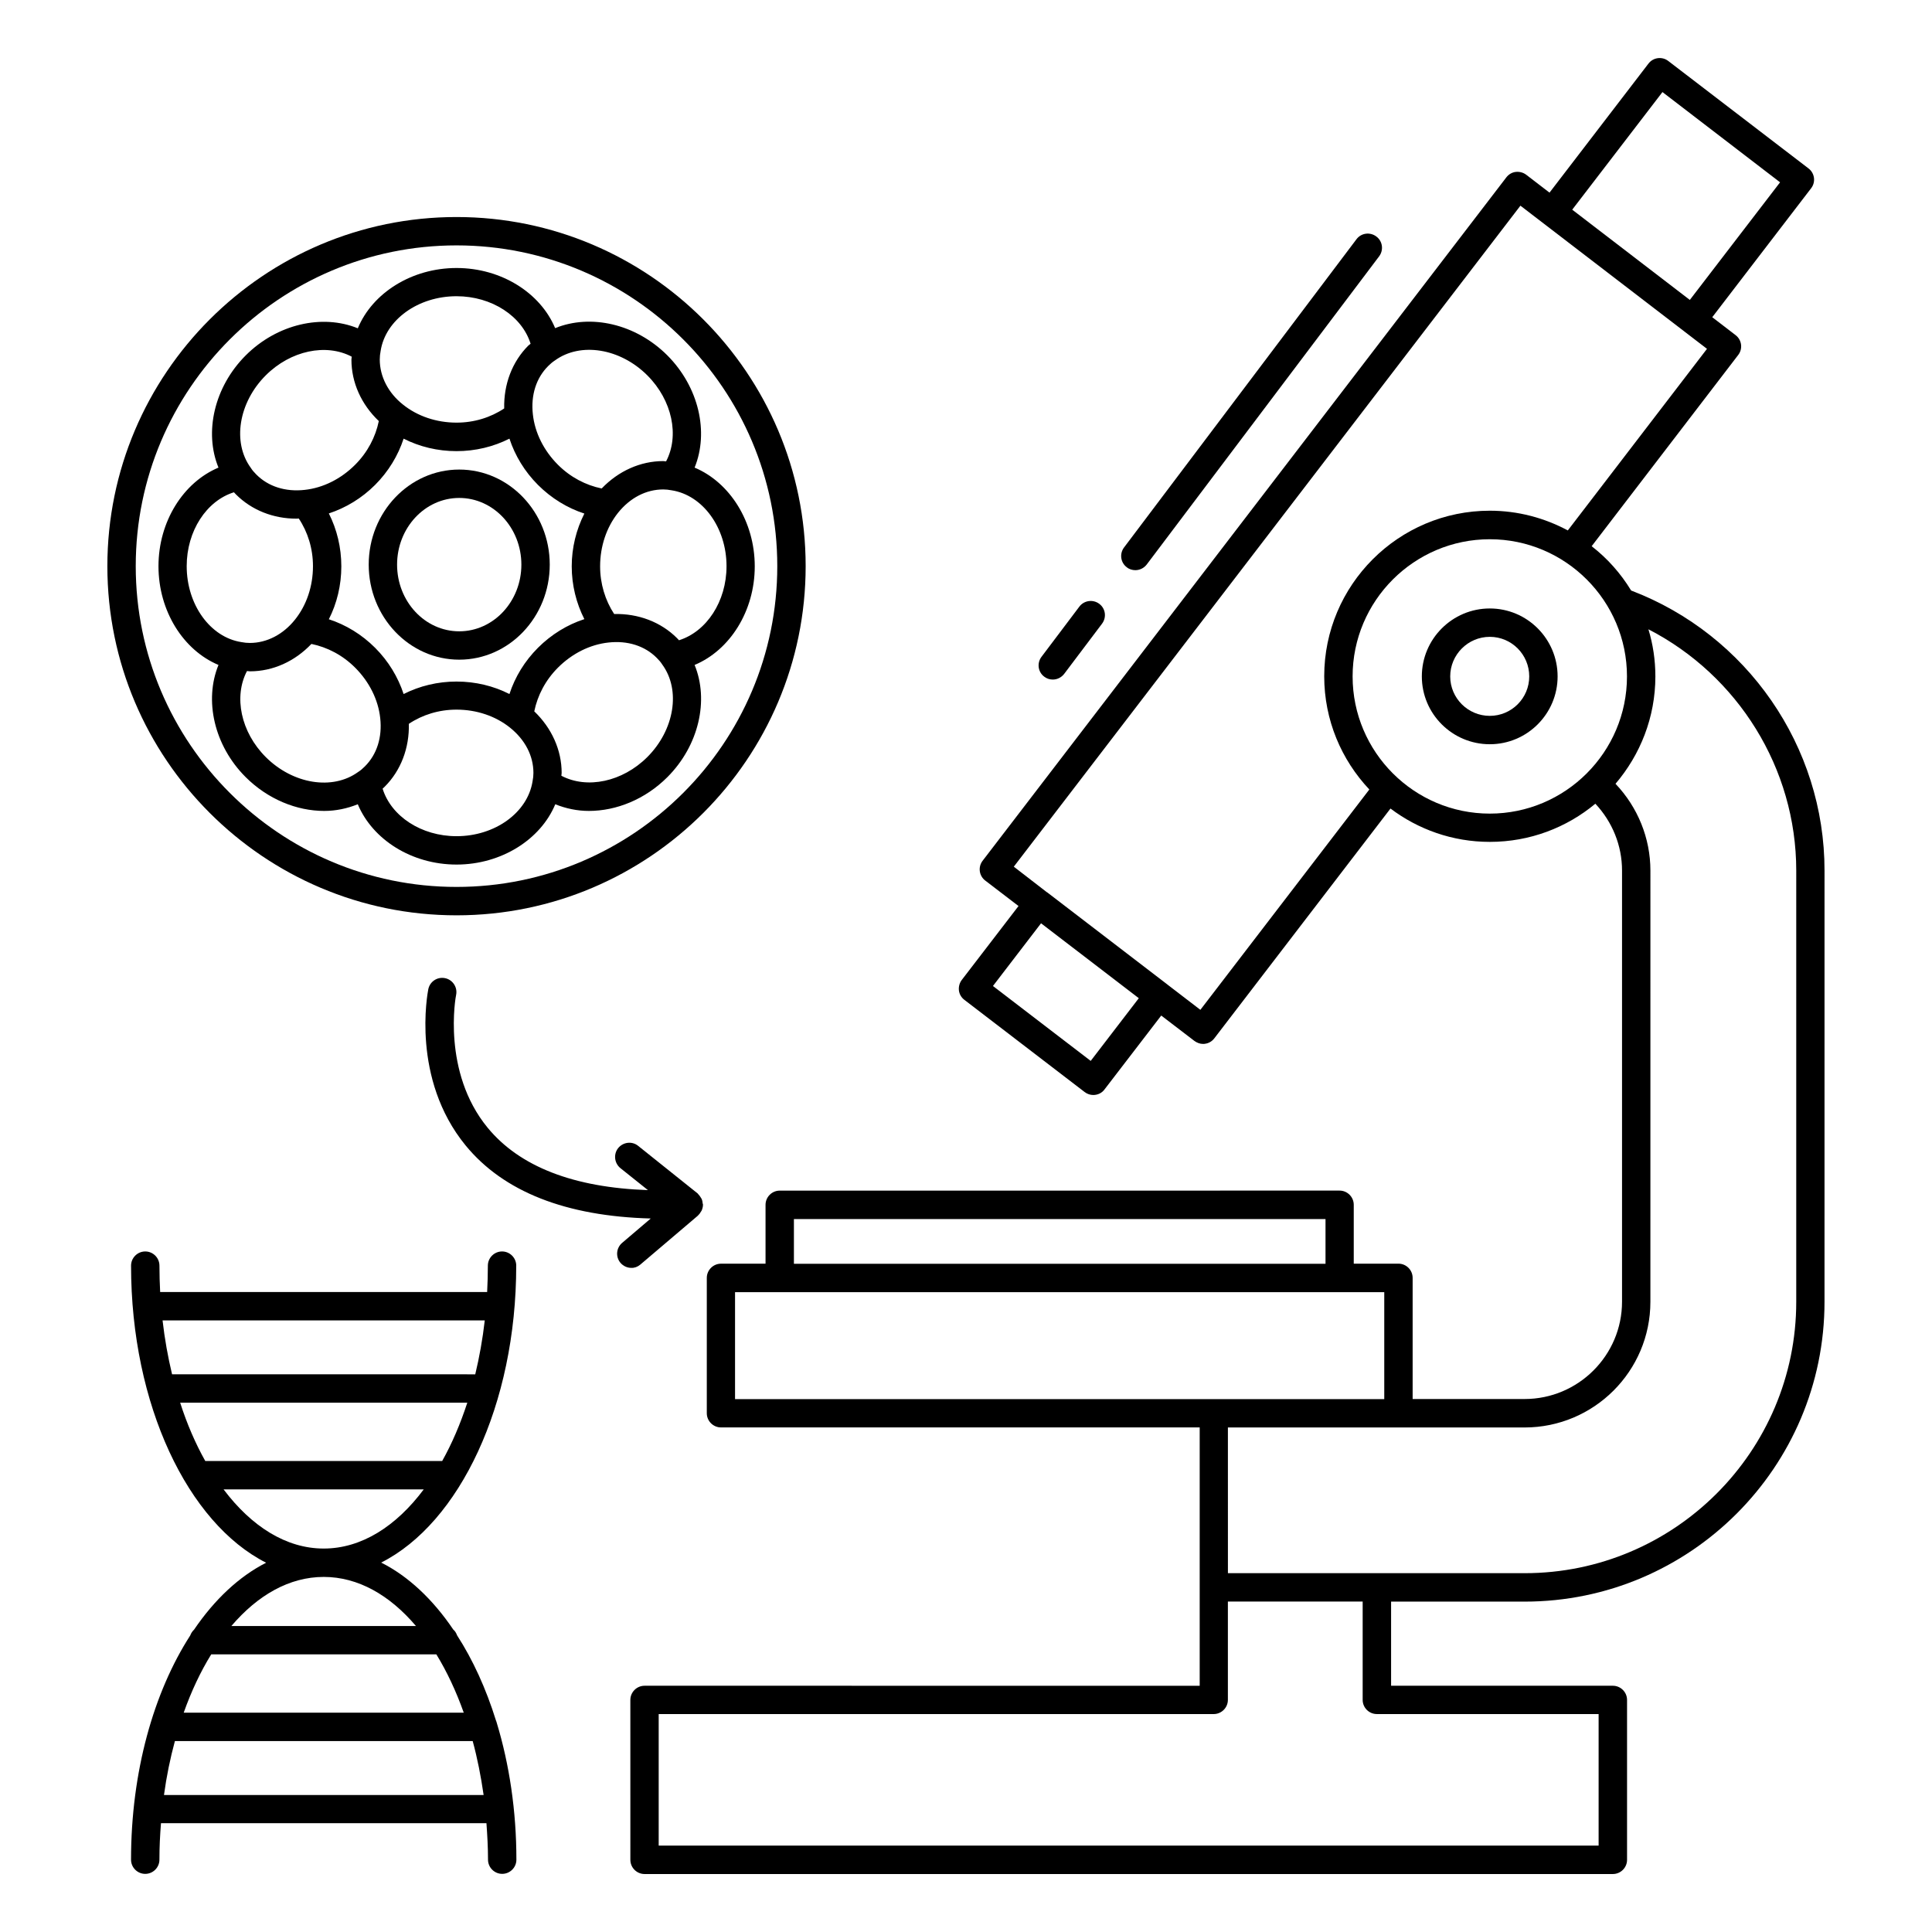
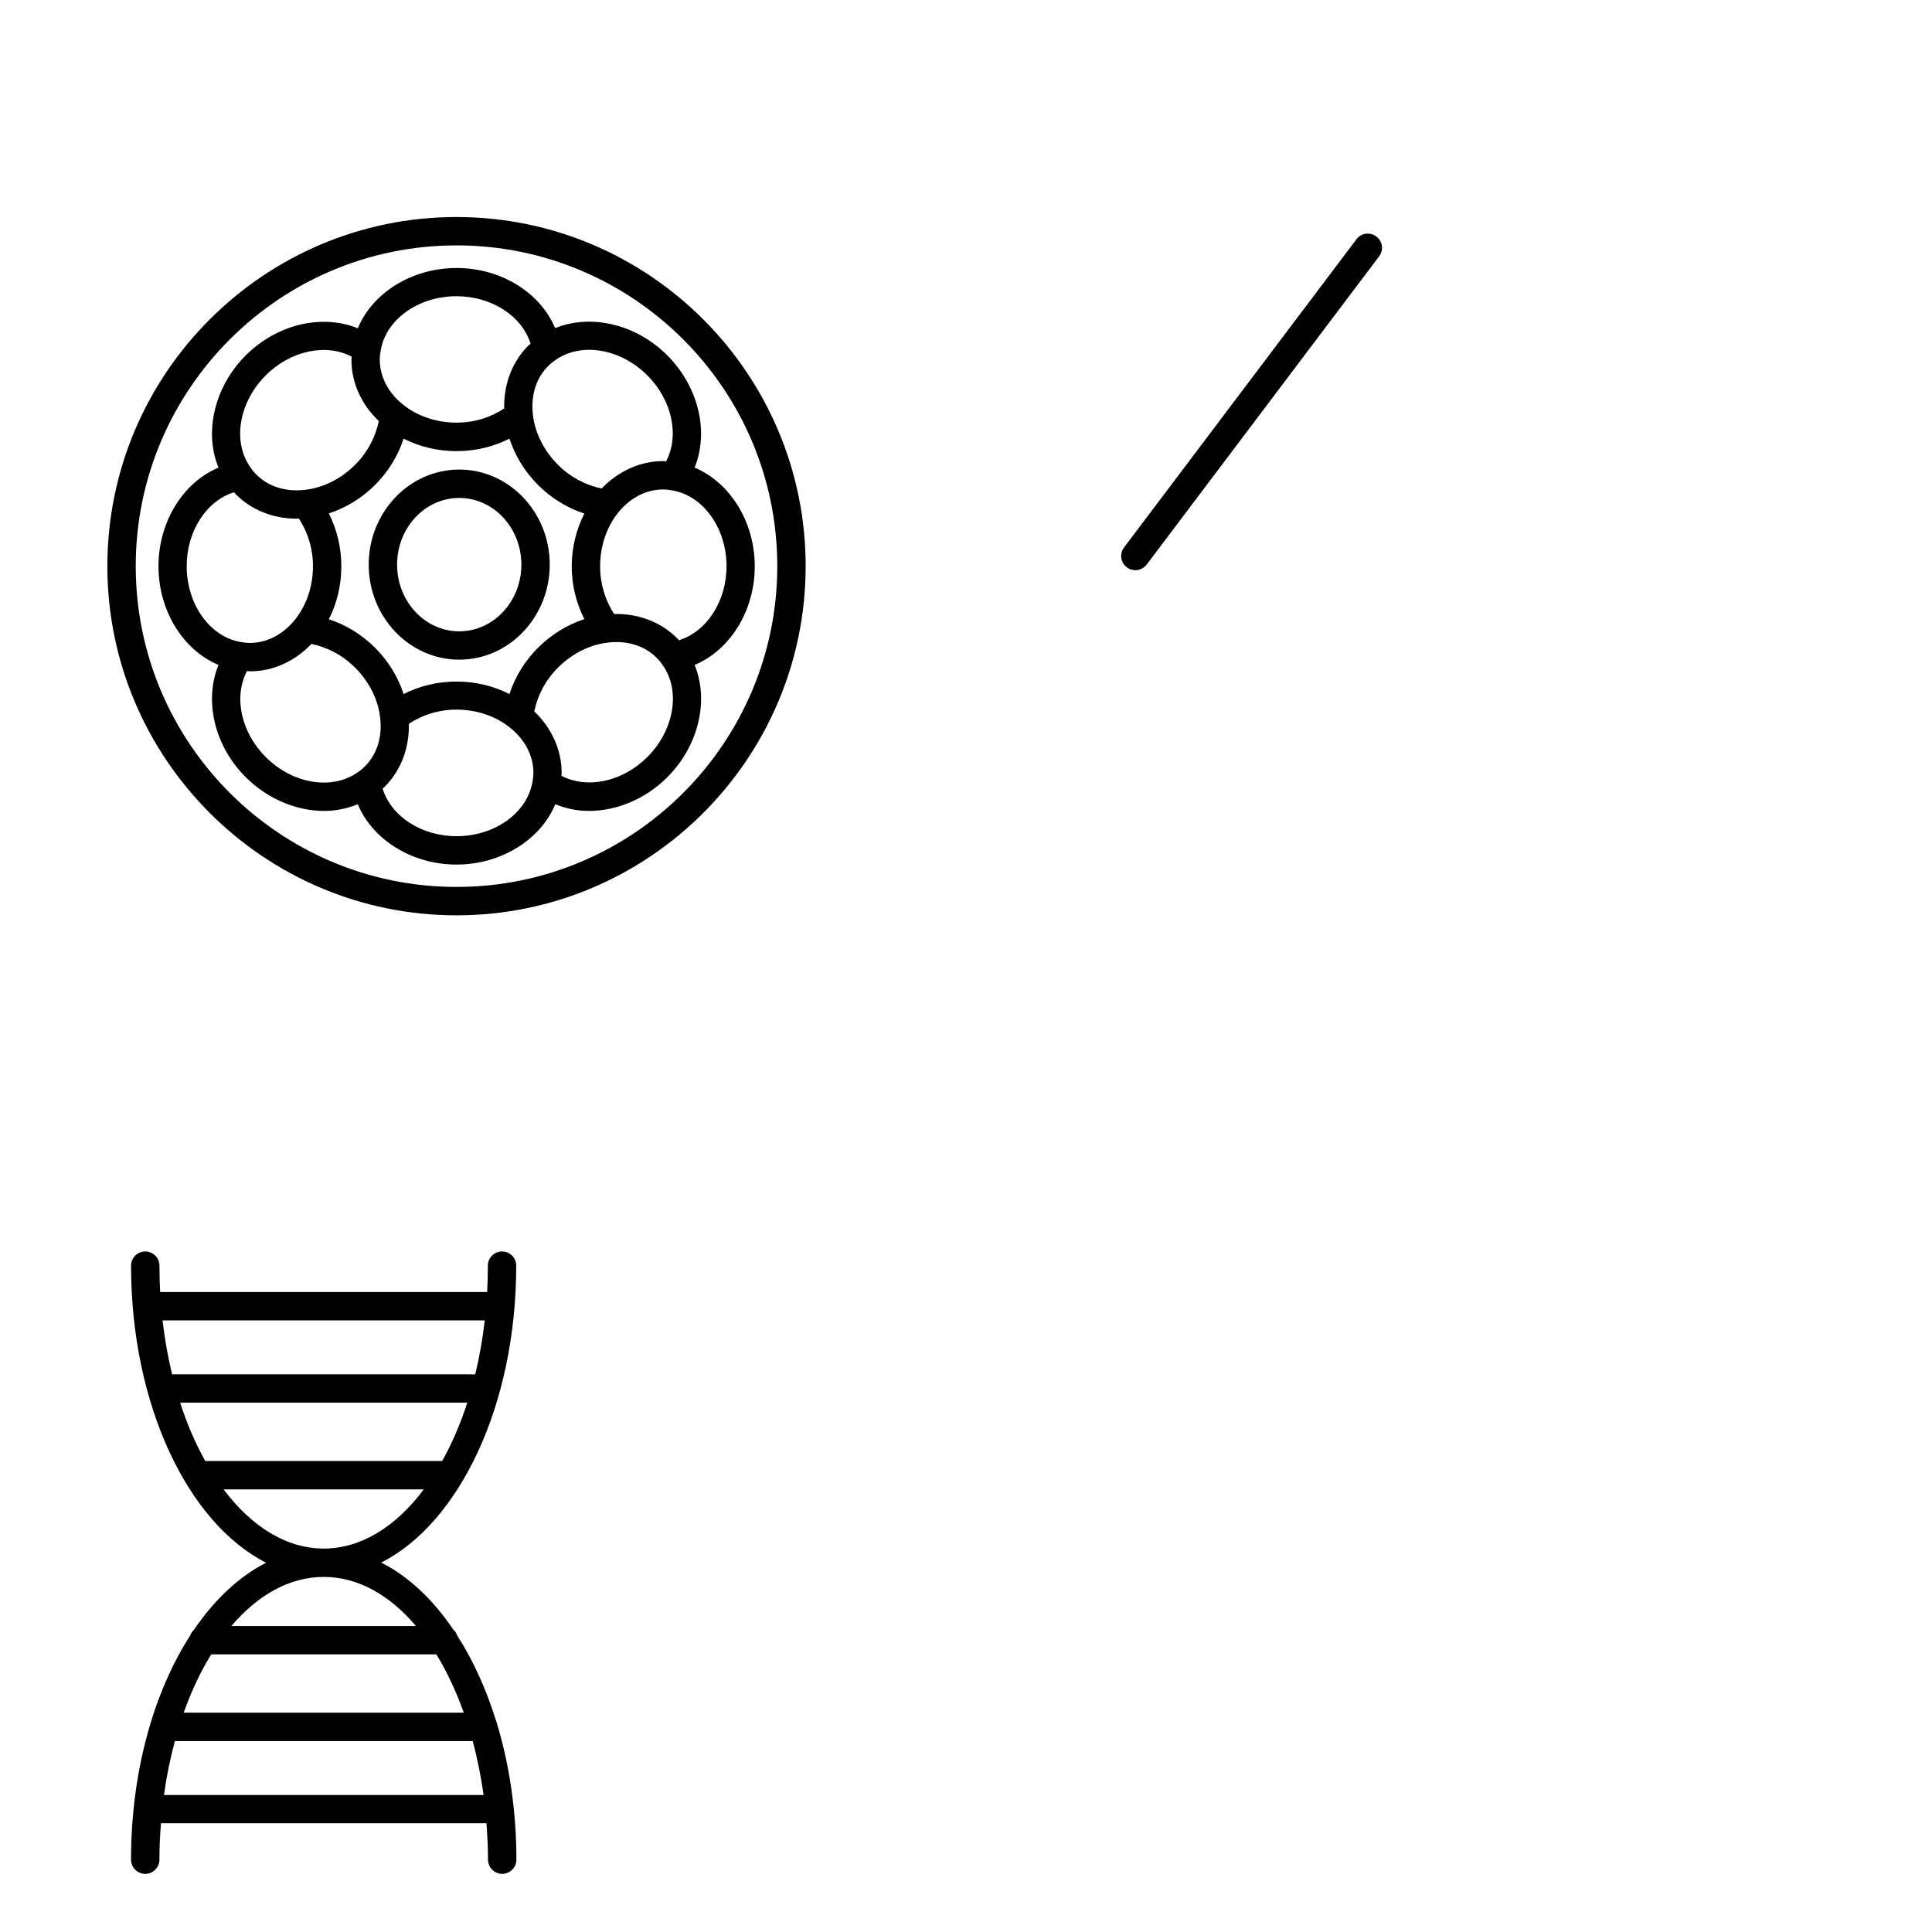
<svg xmlns="http://www.w3.org/2000/svg" fill="#000000" width="800px" height="800px" version="1.1" viewBox="144 144 512 512">
  <g>
-     <path d="m576.26 300.48c-2.746-4.512-6.277-8.496-10.453-11.73l38.84-50.684c1.277-1.656 0.941-4.023-0.715-5.266l-6.168-4.738 26.207-34.176c1.277-1.656 0.941-4.023-0.715-5.266l-37.148-28.461c-1.656-1.277-4.023-0.941-5.266 0.715l-26.207 34.176-6.168-4.738c-0.789-0.602-1.805-0.863-2.781-0.754-0.977 0.113-1.879 0.641-2.481 1.43l-138.8 181.12c-1.277 1.656-0.941 4.023 0.715 5.266l8.797 6.731-15.039 19.59c-0.602 0.789-0.863 1.805-0.754 2.781 0.113 0.977 0.641 1.879 1.43 2.481l31.883 24.438c0.676 0.527 1.504 0.789 2.293 0.789 1.129 0 2.258-0.488 2.969-1.465l15.039-19.59 8.797 6.731c0.676 0.488 1.465 0.789 2.293 0.789 0.152 0 0.34 0 0.488-0.039 0.977-0.113 1.879-0.641 2.481-1.43l46.695-60.91c7.332 5.527 16.43 8.836 26.32 8.836 10.641 0 20.379-3.797 27.973-10.113 4.512 4.812 7.07 11.09 7.07 17.707v114.26c0 14.211-11.582 25.793-25.828 25.793h-29.664v-32.109c0-2.066-1.691-3.762-3.762-3.762h-11.844v-15.602c0-2.066-1.691-3.762-3.762-3.762l-148.36 0.008c-2.066 0-3.762 1.691-3.762 3.762v15.602h-11.805c-2.066 0-3.762 1.691-3.762 3.762v35.867c0 2.066 1.691 3.762 3.762 3.762h126.86v68.465l-147.12-0.004c-2.066 0-3.762 1.691-3.762 3.762l0.004 42.371c0 2.066 1.691 3.762 3.762 3.762h256.61c2.066 0 3.762-1.691 3.762-3.762v-42.371c0-2.066-1.691-3.762-3.762-3.762h-58.77v-22.297h35.379c43.84 0 79.48-35.645 79.48-79.445l0.004-114.25c0.035-32.938-20.531-62.562-51.246-74.258zm8.309-132.08 31.168 23.914-23.914 31.168-31.168-23.914zm-151.52 256.75-25.906-19.852 12.746-16.617 25.906 19.852zm29.062-13.535-8.723-6.691-0.039-0.039-31.883-24.438h-0.039l-8.758-6.769 134.26-175.17 49.441 37.938-36.883 48.125c-6.168-3.309-13.195-5.227-20.68-5.227-24.176 0-43.875 19.664-43.875 43.875 0 11.617 4.551 22.145 11.957 30.004zm40.344-88.355c0-20.039 16.316-36.355 36.355-36.355 20.039 0 36.355 16.316 36.355 36.355 0 20.039-16.316 36.355-36.355 36.355-20.039 0-36.355-16.316-36.355-36.355zm-148.06 143.81h140.88v11.844h-140.88zm-15.602 19.363h172.05v28.348h-172.05zm170.09 111.81h58.766v34.855h-249.09v-34.852h147.08c2.066 0 3.762-1.691 3.762-3.762v-26.055h35.719v26.055c-0.004 2.066 1.688 3.758 3.758 3.758zm111.14-109.26c0 39.664-32.297 71.926-71.961 71.926h-78.652l-0.004-38.613h78.617c18.387 0 33.348-14.926 33.348-33.312l0.004-114.26c0-8.609-3.348-16.805-9.25-23.012 6.543-7.672 10.566-17.598 10.566-28.461 0-4.324-0.641-8.535-1.844-12.484 23.723 12.219 39.176 36.848 39.176 63.953z" />
-     <path d="m538.81 305.25c-9.926 0-18.008 8.082-18.008 18.008s8.082 17.973 18.008 17.973c9.926 0 17.973-8.082 17.973-17.973 0-9.926-8.047-18.008-17.973-18.008zm0 28.461c-5.789 0-10.488-4.699-10.488-10.453 0-5.754 4.699-10.488 10.488-10.488 5.789 0 10.453 4.699 10.453 10.488 0 5.789-4.699 10.453-10.453 10.453z" />
    <path d="m264.98 386.57c51.02 0 92.527-41.508 92.527-92.527s-41.508-92.527-92.527-92.527-92.527 41.508-92.527 92.527 41.508 92.527 92.527 92.527zm0-177.54c46.883 0 85.008 38.125 85.008 85.008s-38.125 85.008-85.008 85.008-85.008-38.121-85.008-85.008c0-46.883 38.125-85.008 85.008-85.008z" />
    <path d="m209.08 349.92c5.902 5.902 13.574 8.984 20.828 8.984 3.121 0 6.09-0.641 8.91-1.766 3.91 9.363 14.289 15.98 26.168 15.98 11.883 0 22.297-6.656 26.168-15.98 2.82 1.129 5.789 1.766 8.91 1.766 7.293 0 14.926-3.082 20.793-8.949 8.383-8.383 11.055-20.414 7.219-29.738 9.363-3.91 15.941-14.289 15.941-26.129 0-11.883-6.617-22.258-15.941-26.168 3.836-9.398 1.129-21.355-7.219-29.738-8.383-8.383-20.34-11.055-29.738-7.219-3.91-9.363-14.289-15.941-26.129-15.941-11.883 0-22.297 6.617-26.168 15.98-9.398-3.836-21.355-1.164-29.703 7.18-8.383 8.383-11.055 20.414-7.219 29.738-9.324 3.91-15.902 14.289-15.902 26.129 0 11.883 6.578 22.258 15.902 26.168-3.836 9.363-1.168 21.355 7.18 29.703zm5.34-5.301c-6.617-6.617-8.535-16.016-4.965-22.785 0.262 0 0.527 0.074 0.789 0.074 6.09 0 11.883-2.633 16.281-7.258 4.211 0.863 8.273 2.969 11.582 6.277 3.762 3.762 6.129 8.496 6.656 13.387 0.562 5.039-0.863 9.625-4.098 12.82-0.602 0.602-1.129 1.055-1.73 1.43-6.809 4.965-17.336 3.234-24.516-3.945zm36.543-84.371c4.211 2.144 9.023 3.309 14.023 3.309s9.777-1.164 14.023-3.309c1.465 4.473 4.023 8.723 7.559 12.258s7.781 6.129 12.293 7.594c-2.144 4.25-3.348 9.023-3.348 13.988 0 4.965 1.203 9.777 3.348 13.988-4.512 1.465-8.762 4.062-12.293 7.594-3.535 3.535-6.09 7.746-7.559 12.258-4.211-2.144-9.023-3.309-14.023-3.309s-9.777 1.164-14.023 3.309c-1.465-4.473-4.023-8.723-7.559-12.258-3.535-3.535-7.746-6.09-12.258-7.559 2.144-4.211 3.309-9.023 3.309-14.023s-1.164-9.777-3.309-14.023c4.473-1.465 8.723-4.023 12.258-7.559s6.094-7.781 7.559-12.258zm14.023 105.35c-9.363 0-17.332-5.301-19.59-12.594 0.188-0.188 0.375-0.34 0.562-0.527 4.285-4.285 6.543-10.266 6.391-16.656 3.609-2.406 7.973-3.762 12.633-3.762 5.301 0 10.34 1.691 14.176 4.773 3.984 3.195 6.203 7.445 6.203 11.992 0 0.754-0.074 1.43-0.227 2.219-1.312 8.312-9.957 14.555-20.148 14.555zm50.57-20.98c-6.617 6.617-16.016 8.535-22.785 4.965 0-0.262 0.074-0.488 0.074-0.754 0-6.055-2.633-11.883-7.258-16.316 0.863-4.211 2.969-8.273 6.277-11.582 3.762-3.762 8.496-6.129 13.387-6.656 5.039-0.562 9.625 0.863 12.82 4.098 0.602 0.602 1.055 1.129 1.43 1.73 4.965 6.769 3.234 17.336-3.945 24.516zm20.98-50.57c0 9.363-5.301 17.332-12.594 19.625-0.188-0.188-0.34-0.375-0.527-0.562-4.285-4.285-10.266-6.543-16.656-6.391-2.367-3.609-3.723-8.008-3.723-12.633 0-5.301 1.691-10.34 4.738-14.176 3.195-3.984 7.445-6.203 11.992-6.203 0.715 0 1.43 0.074 2.219 0.227 8.27 1.277 14.551 9.926 14.551 20.113zm-20.98-50.566c6.617 6.617 8.535 16.016 4.965 22.785-0.262 0-0.488-0.074-0.754-0.074-6.055 0-11.883 2.633-16.316 7.258-4.211-0.863-8.273-2.969-11.582-6.277-3.762-3.762-6.129-8.496-6.656-13.387-0.562-5.039 0.863-9.625 4.098-12.82 0.527-0.527 1.09-1.016 1.73-1.43 6.805-4.965 17.332-3.238 24.516 3.945zm-50.57-20.98c9.363 0 17.371 5.301 19.625 12.594-0.188 0.152-0.414 0.34-0.602 0.488-4.285 4.285-6.543 10.266-6.391 16.656-3.609 2.406-7.973 3.762-12.633 3.762-5.301 0-10.34-1.691-14.176-4.773-3.91-3.082-6.168-7.445-6.168-11.957 0-0.754 0.074-1.465 0.227-2.258 1.281-8.27 9.93-14.512 20.117-14.512zm-50.566 20.98c6.617-6.617 16.016-8.535 22.785-4.965 0 0.262-0.074 0.527-0.074 0.789 0 6.09 2.633 11.883 7.258 16.281-0.863 4.211-2.969 8.273-6.277 11.582-3.762 3.762-8.496 6.129-13.387 6.656-5.039 0.562-9.625-0.863-12.82-4.098-0.602-0.602-1.055-1.129-1.43-1.73-4.969-6.769-3.238-17.336 3.945-24.516zm-20.945 50.566c0-9.363 5.266-17.332 12.52-19.59 0.188 0.188 0.34 0.375 0.527 0.562 4.172 4.172 9.887 6.43 16.055 6.43 0.188 0 0.375-0.039 0.602-0.039 2.406 3.609 3.762 8.008 3.762 12.633 0 5.301-1.691 10.34-4.773 14.176-3.121 3.91-7.445 6.168-11.957 6.168-0.754 0-1.465-0.074-2.258-0.227-8.234-1.277-14.477-9.922-14.477-20.113z" />
    <path d="m265.7 318.82c13.234 0 23.988-11.316 23.988-25.191s-10.754-25.191-23.988-25.191-23.988 11.316-23.988 25.191 10.754 25.191 23.988 25.191zm0-42.859c9.098 0 16.469 7.934 16.469 17.672s-7.371 17.672-16.469 17.672c-9.098 0-16.469-7.934-16.469-17.672s7.371-17.672 16.469-17.672z" />
-     <path d="m313.68 479.14 15.301-13.008c0.039-0.039 0.039-0.074 0.074-0.113 0.301-0.262 0.527-0.602 0.715-0.941 0.074-0.113 0.152-0.188 0.188-0.301 0.188-0.453 0.34-0.977 0.34-1.504v-0.039-0.039c0-0.074-0.039-0.152-0.074-0.227-0.039-0.453-0.113-0.863-0.301-1.277-0.074-0.152-0.188-0.262-0.262-0.414-0.188-0.301-0.375-0.562-0.641-0.828-0.039-0.039-0.074-0.113-0.113-0.152l-15.793-12.633c-1.617-1.316-3.984-1.016-5.301 0.602-1.277 1.617-1.016 3.984 0.602 5.301l7.293 5.828c-19.664-0.676-33.988-6.203-42.484-16.543-12.145-14.777-8.461-34.777-8.348-35.191 0.414-2.031-0.902-4.023-2.934-4.438-2.066-0.414-4.023 0.902-4.438 2.934-0.188 0.977-4.586 23.723 9.887 41.395 10.078 12.293 26.621 18.762 49.066 19.363l-7.594 6.469c-1.578 1.355-1.766 3.723-0.414 5.301 0.754 0.863 1.805 1.316 2.859 1.316 0.789 0.043 1.656-0.258 2.371-0.859z" />
    <path d="m280.81 479.41c0-2.066-1.691-3.762-3.762-3.762-2.066 0-3.762 1.691-3.762 3.762 0 2.367-0.074 4.664-0.188 6.992h-86.656c-0.113-2.293-0.188-4.625-0.188-6.992 0-2.066-1.691-3.762-3.762-3.762-2.066 0-3.762 1.691-3.762 3.762 0 36.922 15.078 68.238 35.793 78.73-7.18 3.648-13.688 9.777-19.102 17.746-0.453 0.414-0.789 0.941-1.016 1.543-9.664 15-15.68 36.094-15.68 59.406 0 2.066 1.691 3.762 3.762 3.762 2.066 0 3.762-1.691 3.762-3.762 0-3.269 0.152-6.469 0.414-9.664l86.25-0.004c0.227 3.16 0.414 6.356 0.414 9.664 0 2.066 1.691 3.762 3.762 3.762 2.066 0 3.762-1.691 3.762-3.762 0-12.973-1.879-25.266-5.188-36.207-0.074-0.227-0.113-0.453-0.227-0.676-2.633-8.461-6.129-16.094-10.301-22.559-0.227-0.602-0.527-1.129-1.016-1.543-5.414-8.008-11.918-14.137-19.102-17.746 20.715-10.453 35.789-41.773 35.789-78.691zm-89.066 36.316h76.098c-1.844 5.641-4.062 10.828-6.656 15.453h-62.789c-2.594-4.625-4.848-9.812-6.652-15.453zm80.723-21.805c-0.562 4.965-1.43 9.738-2.519 14.289l-80.348-0.004c-1.09-4.551-1.957-9.324-2.519-14.289zm-5.566 103.96h-74.219c2.031-5.715 4.473-10.902 7.293-15.453h59.668c2.785 4.551 5.227 9.738 7.258 15.453zm-79.445 21.809c0.676-4.965 1.656-9.738 2.894-14.289h78.918c1.242 4.551 2.18 9.324 2.894 14.289zm66.773-44.781h-48.914c6.992-8.195 15.379-13.008 24.477-13.008 9.098 0 17.484 4.812 24.438 13.008zm-24.438-20.527c-10 0-19.176-5.902-26.543-15.68h53.051c-7.332 9.812-16.543 15.68-26.508 15.68z" />
-     <path d="m423.01 324.09c1.129 0 2.258-0.527 3.008-1.504l10.039-13.309c1.242-1.656 0.941-4.023-0.754-5.266-1.656-1.242-4.023-0.902-5.266 0.754l-10.039 13.309c-1.242 1.656-0.941 4.023 0.754 5.266 0.68 0.523 1.469 0.75 2.258 0.75z" />
    <path d="m444.89 295.1c1.129 0 2.258-0.527 3.008-1.504l61.586-81.664c1.242-1.656 0.941-4.023-0.754-5.266-1.656-1.242-4.023-0.941-5.266 0.754l-61.582 81.664c-1.242 1.656-0.941 4.023 0.754 5.266 0.637 0.523 1.465 0.75 2.254 0.75z" />
  </g>
</svg>